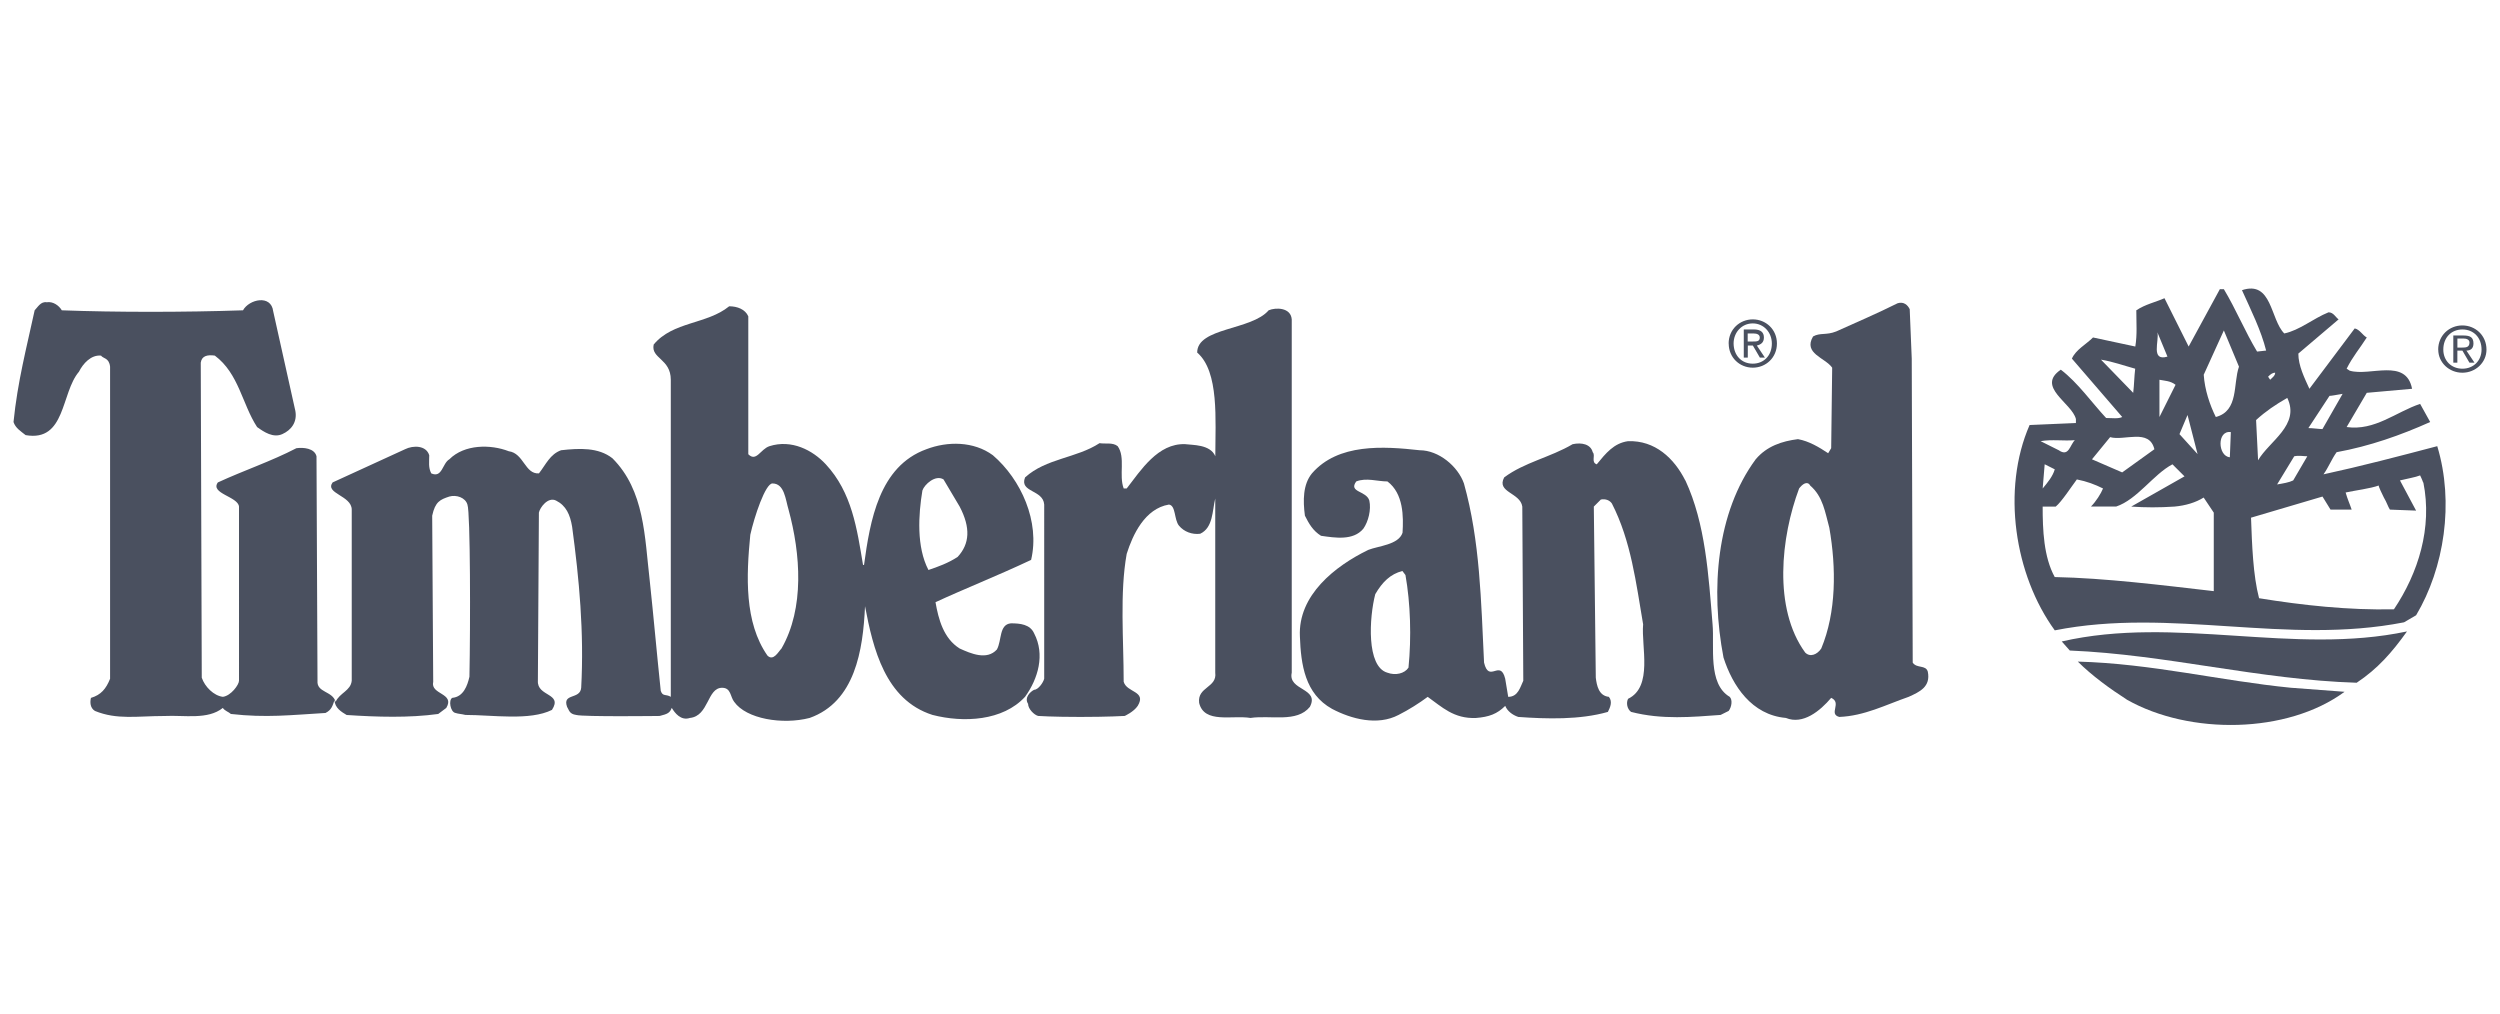
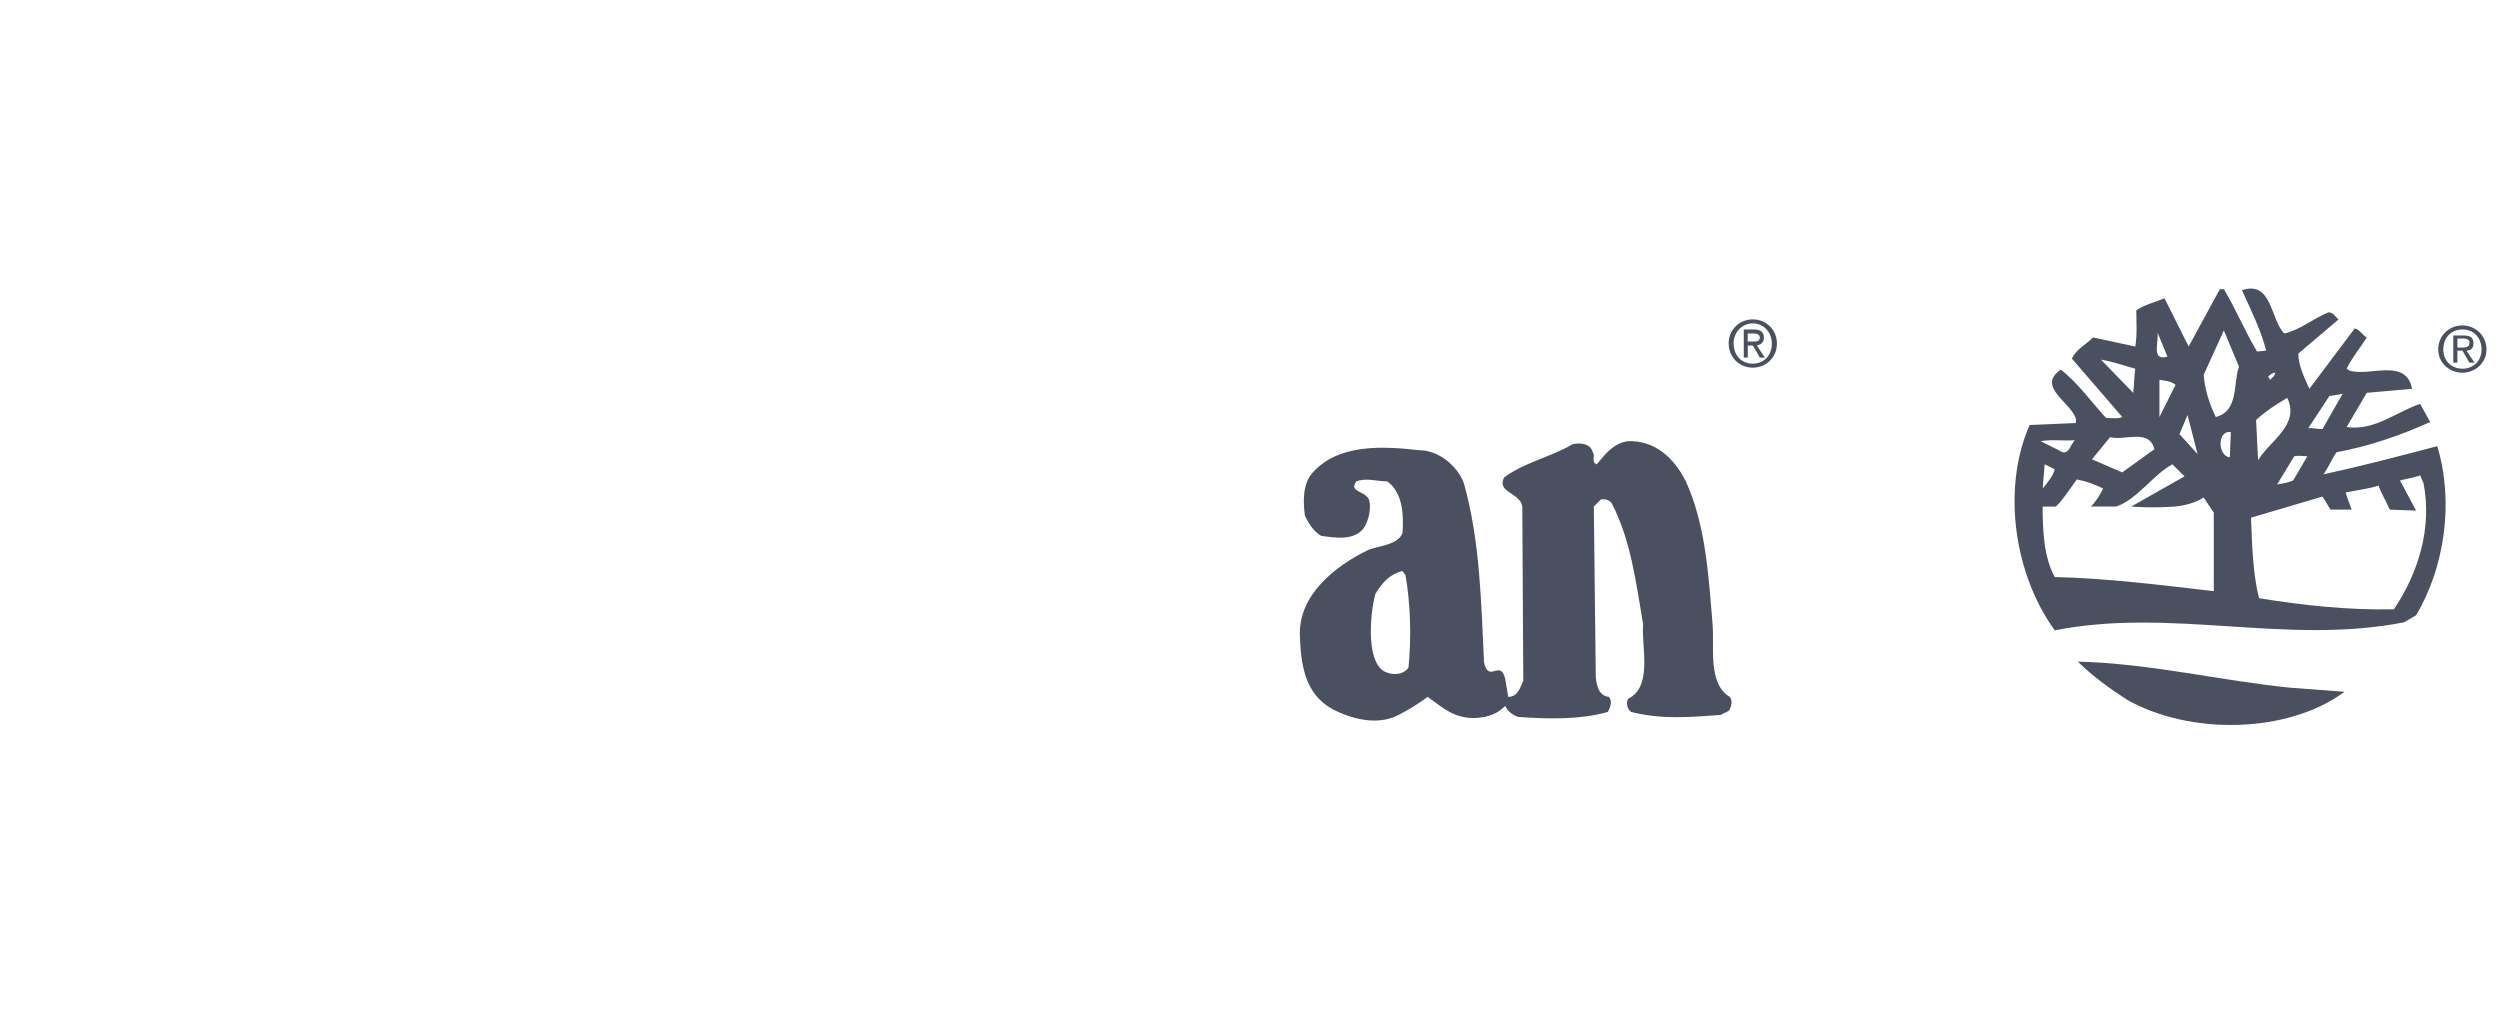
<svg xmlns="http://www.w3.org/2000/svg" version="1.1" x="0px" y="0px" width="185px" height="75px" viewBox="-1 -21.353 185 75" enable-background="new -1 -21.353 185 75" xml:space="preserve">
  <defs>
</defs>
-   <path fill="#4A505F" d="M94.589,2.281v26.144c-0.297,1.342,2.087,1.117,1.341,2.531c-0.968,1.193-2.904,0.597-4.395,0.819  c-1.341-0.223-3.426,0.448-3.799-1.116c-0.149-1.191,1.34-1.116,1.192-2.233V15.538c-0.223,0.893-0.149,2.161-1.117,2.608  c-0.596,0.074-1.192-0.149-1.564-0.597c-0.372-0.448-0.223-1.491-0.744-1.565c-1.788,0.298-2.681,2.236-3.128,3.651  c-0.521,2.904-0.223,6.33-0.223,9.459c0.223,0.82,1.712,0.671,1.042,1.785c-0.296,0.448-0.966,0.748-0.966,0.748  s-1.266,0.073-3.277,0.073c-2.085,0-3.127-0.073-3.127-0.073c-0.298-0.074-0.746-0.522-0.746-0.895  c-0.296-0.446,0.149-0.892,0.448-1.041c0.297,0,0.67-0.521,0.745-0.819V15.985c-0.075-1.117-1.862-0.894-1.415-2.011  c1.563-1.416,3.798-1.416,5.51-2.533c0.448,0.075,0.969-0.074,1.341,0.223c0.596,0.819,0.074,2.161,0.447,3.128h0.223  c1.043-1.341,2.309-3.352,4.321-3.277c0.522,0.074,1.862,0,2.235,0.894c0-2.681,0.297-6.257-1.341-7.672  c0-1.862,4.022-1.639,5.289-3.128C93.399,1.388,94.521,1.388,94.589,2.281L94.589,2.281z" />
-   <path fill="#4A505F" d="M140.319,1.536l0.15,3.65l0.072,22.495c0.298,0.447,0.969,0.147,1.117,0.67  c0.224,1.116-0.596,1.49-1.415,1.861c-1.713,0.596-3.277,1.415-5.139,1.488c-0.819-0.223,0.223-1.042-0.596-1.413  c-0.819,0.967-2.086,2.011-3.352,1.487c-2.532-0.222-3.948-2.382-4.617-4.469c-0.969-5.063-0.521-10.725,2.383-14.672  c0.818-0.968,1.937-1.341,3.128-1.49c0.819,0.149,1.563,0.596,2.234,1.042l0.224-0.373l0.073-5.958  c-0.521-0.745-2.159-1.042-1.415-2.309c0.522-0.297,0.969-0.075,1.714-0.372c1.489-0.671,3.054-1.341,4.543-2.086  c0.461-0.148,0.76,0.149,0.9,0.447H140.319z M132.953,14.57c-0.224-0.373-0.595-0.075-0.819,0.224  c-1.341,3.576-1.936,8.863,0.449,12.141c0.371,0.372,0.893,0.148,1.19-0.298c1.117-2.681,1.117-5.959,0.597-8.937  c-0.31-1.119-0.46-2.311-1.426-3.13H132.953z" />
-   <path fill="#4A505F" d="M19.217,1.684l1.64,7.374c0.148,0.82-0.299,1.416-0.969,1.714c-0.671,0.297-1.342-0.149-1.862-0.522  c-1.117-1.712-1.341-3.947-3.128-5.288c-0.522-0.075-0.969,0-1.042,0.521l0.074,23.313c0.224,0.671,0.894,1.339,1.564,1.416  c0.596-0.077,1.192-0.894,1.192-1.192V16.133c-0.074-0.743-2.16-0.967-1.564-1.786c1.937-0.894,3.947-1.564,5.809-2.532  c0.521-0.075,1.341,0,1.49,0.596l0.074,16.61c-0.074,0.894,1.117,0.745,1.341,1.563c0.298-0.669,1.117-0.817,1.192-1.563V16.358  c0-1.042-2.011-1.191-1.415-2.011c1.788-0.819,3.576-1.639,5.362-2.458c0.596-0.297,1.564-0.297,1.788,0.447  c0,0.522-0.075,0.895,0.148,1.34c0.819,0.372,0.819-0.745,1.341-1.042c1.117-1.118,3.054-1.118,4.395-0.596  c1.117,0.149,1.193,1.712,2.235,1.639c0.521-0.67,0.819-1.415,1.639-1.713c1.341-0.149,2.755-0.224,3.799,0.596  c2.383,2.384,2.383,5.811,2.756,9.012c0.296,2.758,0.521,5.363,0.819,8.194c0.148,0.446,0.372,0.223,0.744,0.446V6.75  c0-1.564-1.489-1.564-1.267-2.607c1.416-1.714,3.947-1.489,5.587-2.831c0.596,0,1.192,0.223,1.415,0.745v10.204  c0.596,0.596,0.894-0.373,1.564-0.596c1.639-0.522,3.202,0.297,4.17,1.34c1.936,2.085,2.309,4.768,2.756,7.448h0.074  c0.448-3.276,1.117-7.299,4.618-8.565c1.563-0.596,3.5-0.596,4.916,0.447c2.085,1.788,3.5,4.916,2.83,7.745  c-2.532,1.193-4.99,2.162-7.075,3.13c0.223,1.268,0.596,2.68,1.787,3.426c0.819,0.371,2.012,0.895,2.756,0.074  c0.373-0.671,0.149-1.862,1.042-1.936c0.671,0,1.416,0.072,1.713,0.742c0.82,1.565,0.297,3.354-0.67,4.694  c-1.639,1.786-4.544,1.937-6.853,1.341c-3.5-1.118-4.395-4.916-4.99-8.043c-0.148,3.276-0.744,7.074-4.097,8.267  c-2.011,0.521-4.692,0.073-5.585-1.192c-0.297-0.371-0.224-1.04-0.894-1.04c-1.118,0-0.969,2.085-2.384,2.233  c-0.671,0.223-1.117-0.372-1.341-0.746c-0.148,0.373-0.298,0.448-0.894,0.598c0.075,0-5.66,0.074-6.182-0.075  c-0.522-0.074-0.522-0.372-0.671-0.597c-0.372-1.04,0.969-0.521,1.044-1.413c0.222-4.099-0.149-8.045-0.671-11.917  c-0.149-0.895-0.446-1.565-1.192-1.938c-0.597-0.297-1.193,0.521-1.267,0.894l-0.075,12.438c-0.074,1.192,1.862,0.895,1.042,2.159  c-1.639,0.819-4.396,0.373-6.406,0.373c-0.297-0.075-0.521-0.075-0.744-0.149c-0.372-0.074-0.521-0.969-0.224-1.116  c0.819-0.074,1.117-0.894,1.267-1.564c0.074-3.797,0.074-12.141-0.149-12.737c-0.148-0.521-0.819-0.744-1.34-0.595  c-0.671,0.223-1.043,0.372-1.267,1.416l0.075,12.291c-0.224,0.969,1.638,0.82,0.967,1.936l-0.596,0.447  c-2.16,0.298-4.544,0.224-6.777,0.075c-0.372-0.224-0.894-0.522-0.894-1.118c-0.149,0.448-0.223,0.746-0.671,0.969  c-2.532,0.149-4.395,0.372-7.001,0.074c-0.149-0.148-0.448-0.223-0.596-0.447c-1.117,0.894-2.831,0.522-4.321,0.597  c-2.011,0-3.5,0.297-5.14-0.373c-0.372-0.223-0.372-0.67-0.298-0.967c0.745-0.222,1.117-0.67,1.416-1.415V5.782  c-0.073-0.67-0.521-0.596-0.669-0.819C5.736,4.887,5.14,5.558,4.843,6.154c-1.341,1.564-0.969,5.214-3.947,4.692  C0.522,10.548,0.149,10.325,0,9.878C0.297,6.898,0.969,4.365,1.564,1.61c0.223-0.223,0.448-0.67,0.894-0.596  C2.906,0.939,3.351,1.237,3.575,1.61c4.022,0.149,9.013,0.149,13.407,0C17.429,0.791,19.068,0.419,19.217,1.684z M68.821,14.124  c-0.595-0.373-1.415,0.373-1.563,0.819c-0.297,1.787-0.448,4.173,0.447,5.883c0.671-0.223,1.49-0.521,2.161-0.968  c0.894-0.966,0.968-2.159,0.148-3.725L68.821,14.124z M56.16,14.422c-0.521,0-1.341,2.456-1.638,3.799  c-0.298,3.053-0.448,6.479,1.267,8.937c0.447,0.447,0.818-0.298,1.042-0.522c1.712-2.979,1.415-7,0.521-10.279  C57.127,15.613,57.053,14.422,56.16,14.422z" />
  <path fill="#4A505F" d="M123.719,14.198c1.489,3.205,1.712,7.001,2.011,10.65c0.148,1.64-0.371,4.397,1.268,5.365  c0.223,0.222,0.147,0.743-0.075,1.041l-0.597,0.298c-2.084,0.148-4.319,0.372-6.628-0.224c-0.297-0.223-0.372-0.67-0.222-0.968  c1.86-0.893,0.967-3.873,1.115-5.512c-0.521-3.053-0.894-6.181-2.309-8.937c-0.148-0.224-0.447-0.372-0.819-0.298l-0.521,0.521  l0.146,12.664c0.075,0.597,0.224,1.339,0.969,1.416c0.298,0.371,0.074,0.817-0.074,1.115c-2.086,0.597-4.543,0.521-6.63,0.372  c-0.445-0.147-0.817-0.447-0.966-0.819c-0.598,0.597-1.193,0.819-2.161,0.895c-1.639,0.073-2.532-0.82-3.576-1.563  c-0.596,0.446-1.414,0.967-2.16,1.34c-1.563,0.82-3.5,0.297-4.915-0.448c-2.011-1.114-2.308-3.276-2.383-5.362  c-0.148-3.053,2.606-5.214,5.064-6.406c0.744-0.295,2.233-0.37,2.531-1.265c0.075-1.194,0.075-2.905-1.116-3.799  c-0.745,0-1.563-0.297-2.31,0c-0.596,0.819,0.746,0.671,0.969,1.415c0.149,0.67-0.074,1.565-0.446,2.085  c-0.746,0.895-2.087,0.671-3.129,0.522c-0.597-0.372-0.895-0.894-1.192-1.49c-0.149-1.117-0.149-2.309,0.521-3.128  c1.938-2.234,5.289-2.011,7.97-1.713c1.416,0,2.831,1.192,3.277,2.458c1.192,4.246,1.268,8.714,1.489,13.258  c0.372,1.564,1.193-0.299,1.564,1.191l0.223,1.342c0.744,0,0.895-0.745,1.116-1.192l-0.073-12.887  c-0.148-1.042-1.937-1.042-1.341-2.159c1.489-1.117,3.427-1.489,5.063-2.458c0.671-0.148,1.343,0,1.49,0.596  c0.224,0.222-0.147,0.744,0.297,0.893c0.671-0.819,1.267-1.564,2.31-1.712c2-0.075,3.417,1.265,4.241,2.903H123.719z M102.781,20.9  c-0.893,0.224-1.488,0.82-2.011,1.714c-0.447,1.714-0.67,5.363,0.894,5.811c0.596,0.222,1.268,0.074,1.564-0.373  c0.224-2.235,0.148-4.767-0.224-6.853l-0.226-0.299H102.781z" />
-   <path fill="#4A505F" d="M177.118,25.371c-1.117,1.563-2.161,2.757-3.725,3.799c-7.224-0.223-14.077-2.087-21.228-2.384l-0.596-0.671  c8.428-1.937,17.137,1.043,25.555-0.744H177.118z" />
  <path fill="#4A505F" d="M168.549,29.542l3.948,0.298c-4.245,3.128-11.47,3.202-16.088,0.594c-1.269-0.817-2.606-1.786-3.651-2.829  c5.51,0.15,10.502,1.416,15.786,1.938H168.549z" />
  <path fill="#4A505F" d="M179.426,4.516c0-1.042,0.819-1.787,1.787-1.787c0.969,0,1.787,0.744,1.787,1.787  c0,0.968-0.818,1.712-1.787,1.712c-0.968,0-1.783-0.744-1.783-1.712H179.426z M181.219,5.931c0.82,0,1.416-0.596,1.416-1.415  c0-0.894-0.596-1.489-1.416-1.489c-0.819,0-1.414,0.596-1.414,1.489c0,0.819,0.591,1.415,1.417,1.415H181.219z M180.844,5.484  h-0.299V3.473h0.747c0.521,0,0.744,0.149,0.744,0.596c0,0.372-0.224,0.522-0.521,0.522l0.596,0.893h-0.373l-0.521-0.893h-0.372  L180.844,5.484h0.019H180.844z M181.219,4.366c0.224,0,0.522,0,0.522-0.372c0-0.223-0.224-0.297-0.447-0.297h-0.447v0.67h0.375  V4.366H181.219z" />
  <path fill="#4A505F" d="M126.919,4.068c0-1.042,0.819-1.787,1.787-1.787c0.97,0,1.787,0.744,1.787,1.787s-0.817,1.787-1.787,1.787  c-0.968,0-1.782-0.743-1.782-1.787H126.919z M128.702,5.558c0.819,0,1.415-0.596,1.415-1.49c0-0.819-0.596-1.489-1.415-1.489  s-1.416,0.67-1.416,1.489c0.011,0.895,0.601,1.49,1.418,1.49H128.702z M128.336,5.111h-0.297V3.026h0.744  c0.522,0,0.746,0.223,0.746,0.596s-0.223,0.522-0.522,0.595l0.596,0.894h-0.371l-0.521-0.894h-0.373L128.336,5.111h0.029H128.336z   M128.702,3.919c0.297,0,0.521,0,0.521-0.297c0-0.223-0.223-0.298-0.447-0.298h-0.447v0.596h0.376H128.702z" />
  <path fill="#4A505F" d="M163.566,0.046c0.895,1.489,1.563,3.128,2.458,4.617l0.67-0.074c-0.372-1.491-1.116-2.98-1.788-4.469  c2.235-0.745,2.087,2.161,3.13,3.202c1.116-0.224,2.159-1.117,3.276-1.564c0.371,0,0.521,0.373,0.745,0.522l-2.979,2.532  c0,0.895,0.448,1.788,0.818,2.606l3.353-4.468c0.371,0.074,0.596,0.521,0.893,0.67c-0.521,0.819-1.042,1.416-1.49,2.309l0.224,0.148  c1.49,0.447,4.172-0.968,4.618,1.34l-3.352,0.299l-1.49,2.532c2.086,0.298,3.651-1.117,5.438-1.713l0.744,1.341  c-2.16,0.969-4.469,1.787-6.925,2.234c-0.373,0.522-0.598,1.117-0.97,1.639c2.757-0.596,5.587-1.34,8.418-2.085  c1.265,4.171,0.521,9.012-1.564,12.513l-0.894,0.522c-8.715,1.711-17.206-1.117-25.845,0.595  c-2.979-4.097-3.949-10.427-1.863-15.195l3.427-0.148V9.654c-0.298-1.192-2.979-2.384-1.117-3.651  c1.268,0.968,2.31,2.459,3.352,3.576c0.446,0,0.895,0.075,1.192-0.074l-3.725-4.321c0.298-0.67,1.043-1.042,1.563-1.564l3.129,0.67  c0.148-0.893,0.075-1.712,0.075-2.681c0.669-0.447,1.415-0.596,2.084-0.895l1.789,3.576l2.31-4.245l0.31,0.002H163.566z   M163.566,3.099l-1.49,3.278c0.075,1.117,0.448,2.234,0.894,3.128c1.714-0.448,1.268-2.458,1.714-3.724L163.566,3.099z   M158.648,3.249c0.148,0.596-0.521,2.161,0.744,1.788l-0.741-1.788H158.648z M154.472,5.26l2.385,2.458  c0.073-0.596,0.073-1.192,0.147-1.787c-0.816-0.223-1.632-0.521-2.534-0.671H154.472z M166.841,6.526l0.15,0.223  c0.148-0.149,0.372-0.297,0.372-0.522c-0.226,0.001-0.376,0.15-0.526,0.299H166.841z M158.799,6.75v2.756l1.192-2.384  C159.615,6.824,159.164,6.824,158.799,6.75z M172.351,7.792c-0.447,0.075-0.819,0.149-0.968,0.149l-1.564,2.384  c0.298,0,0.819,0.075,1.042,0.075l1.492-2.608H172.351z M165.95,9.729l0.148,2.979c0.819-1.415,3.129-2.607,2.16-4.617  C167.357,8.612,166.691,9.059,165.95,9.729z M161.624,12.262l-0.747-2.905l-0.596,1.416l1.352,1.489H161.624z M164.082,10.622  c-1.043-0.148-0.968,1.788-0.073,1.862L164.082,10.622L164.082,10.622z M155.148,10.996l-1.342,1.64l2.236,0.969l2.383-1.714  c-0.376-1.565-2.234-0.597-3.275-0.895H155.148z M150.005,11.293l1.34,0.67c0.746,0.521,0.821-0.373,1.193-0.744  C151.722,11.293,150.83,11.144,150.005,11.293L150.005,11.293z M160.656,13.9l-0.895-0.894c-1.413,0.744-2.605,2.607-4.169,3.127  h-1.863c0.373-0.371,0.746-0.967,0.895-1.339c-0.596-0.297-1.191-0.522-1.936-0.67c-0.447,0.596-1.117,1.639-1.563,2.01h-0.968  c0,1.714,0.073,3.725,0.894,5.215c3.724,0.074,7.895,0.596,11.768,1.042v-5.809l-0.747-1.117c-0.594,0.372-1.34,0.594-2.159,0.669  c-1.116,0.075-2.159,0.075-3.202,0l3.94-2.235H160.656z M150.306,13.006l-0.148,1.788c0.372-0.448,0.745-0.895,0.895-1.416  l-0.741-0.373H150.306z M178.31,14.347c-0.074-0.224-0.222-0.521-0.222-0.521c-0.373,0.148-0.895,0.223-1.49,0.372l1.193,2.234  l-1.938-0.074c-0.148-0.224-0.224-0.521-0.447-0.893c-0.074-0.149-0.447-0.894-0.372-0.894c-0.596,0.224-1.787,0.373-2.458,0.521  c0.148,0.521,0.298,0.819,0.447,1.267h-1.563c-0.224-0.372-0.372-0.596-0.596-0.967c-1.788,0.521-3.501,1.042-5.288,1.563  c0.073,2.013,0.147,4.246,0.594,5.96c3.202,0.521,6.629,0.895,9.981,0.82c1.802-2.686,2.853-6.036,2.177-9.388H178.31z   M169.741,12.411c-0.298,0-0.597-0.075-0.968,0l-1.268,2.085c0.447-0.074,0.895-0.149,1.192-0.298L169.741,12.411L169.741,12.411z" />
</svg>